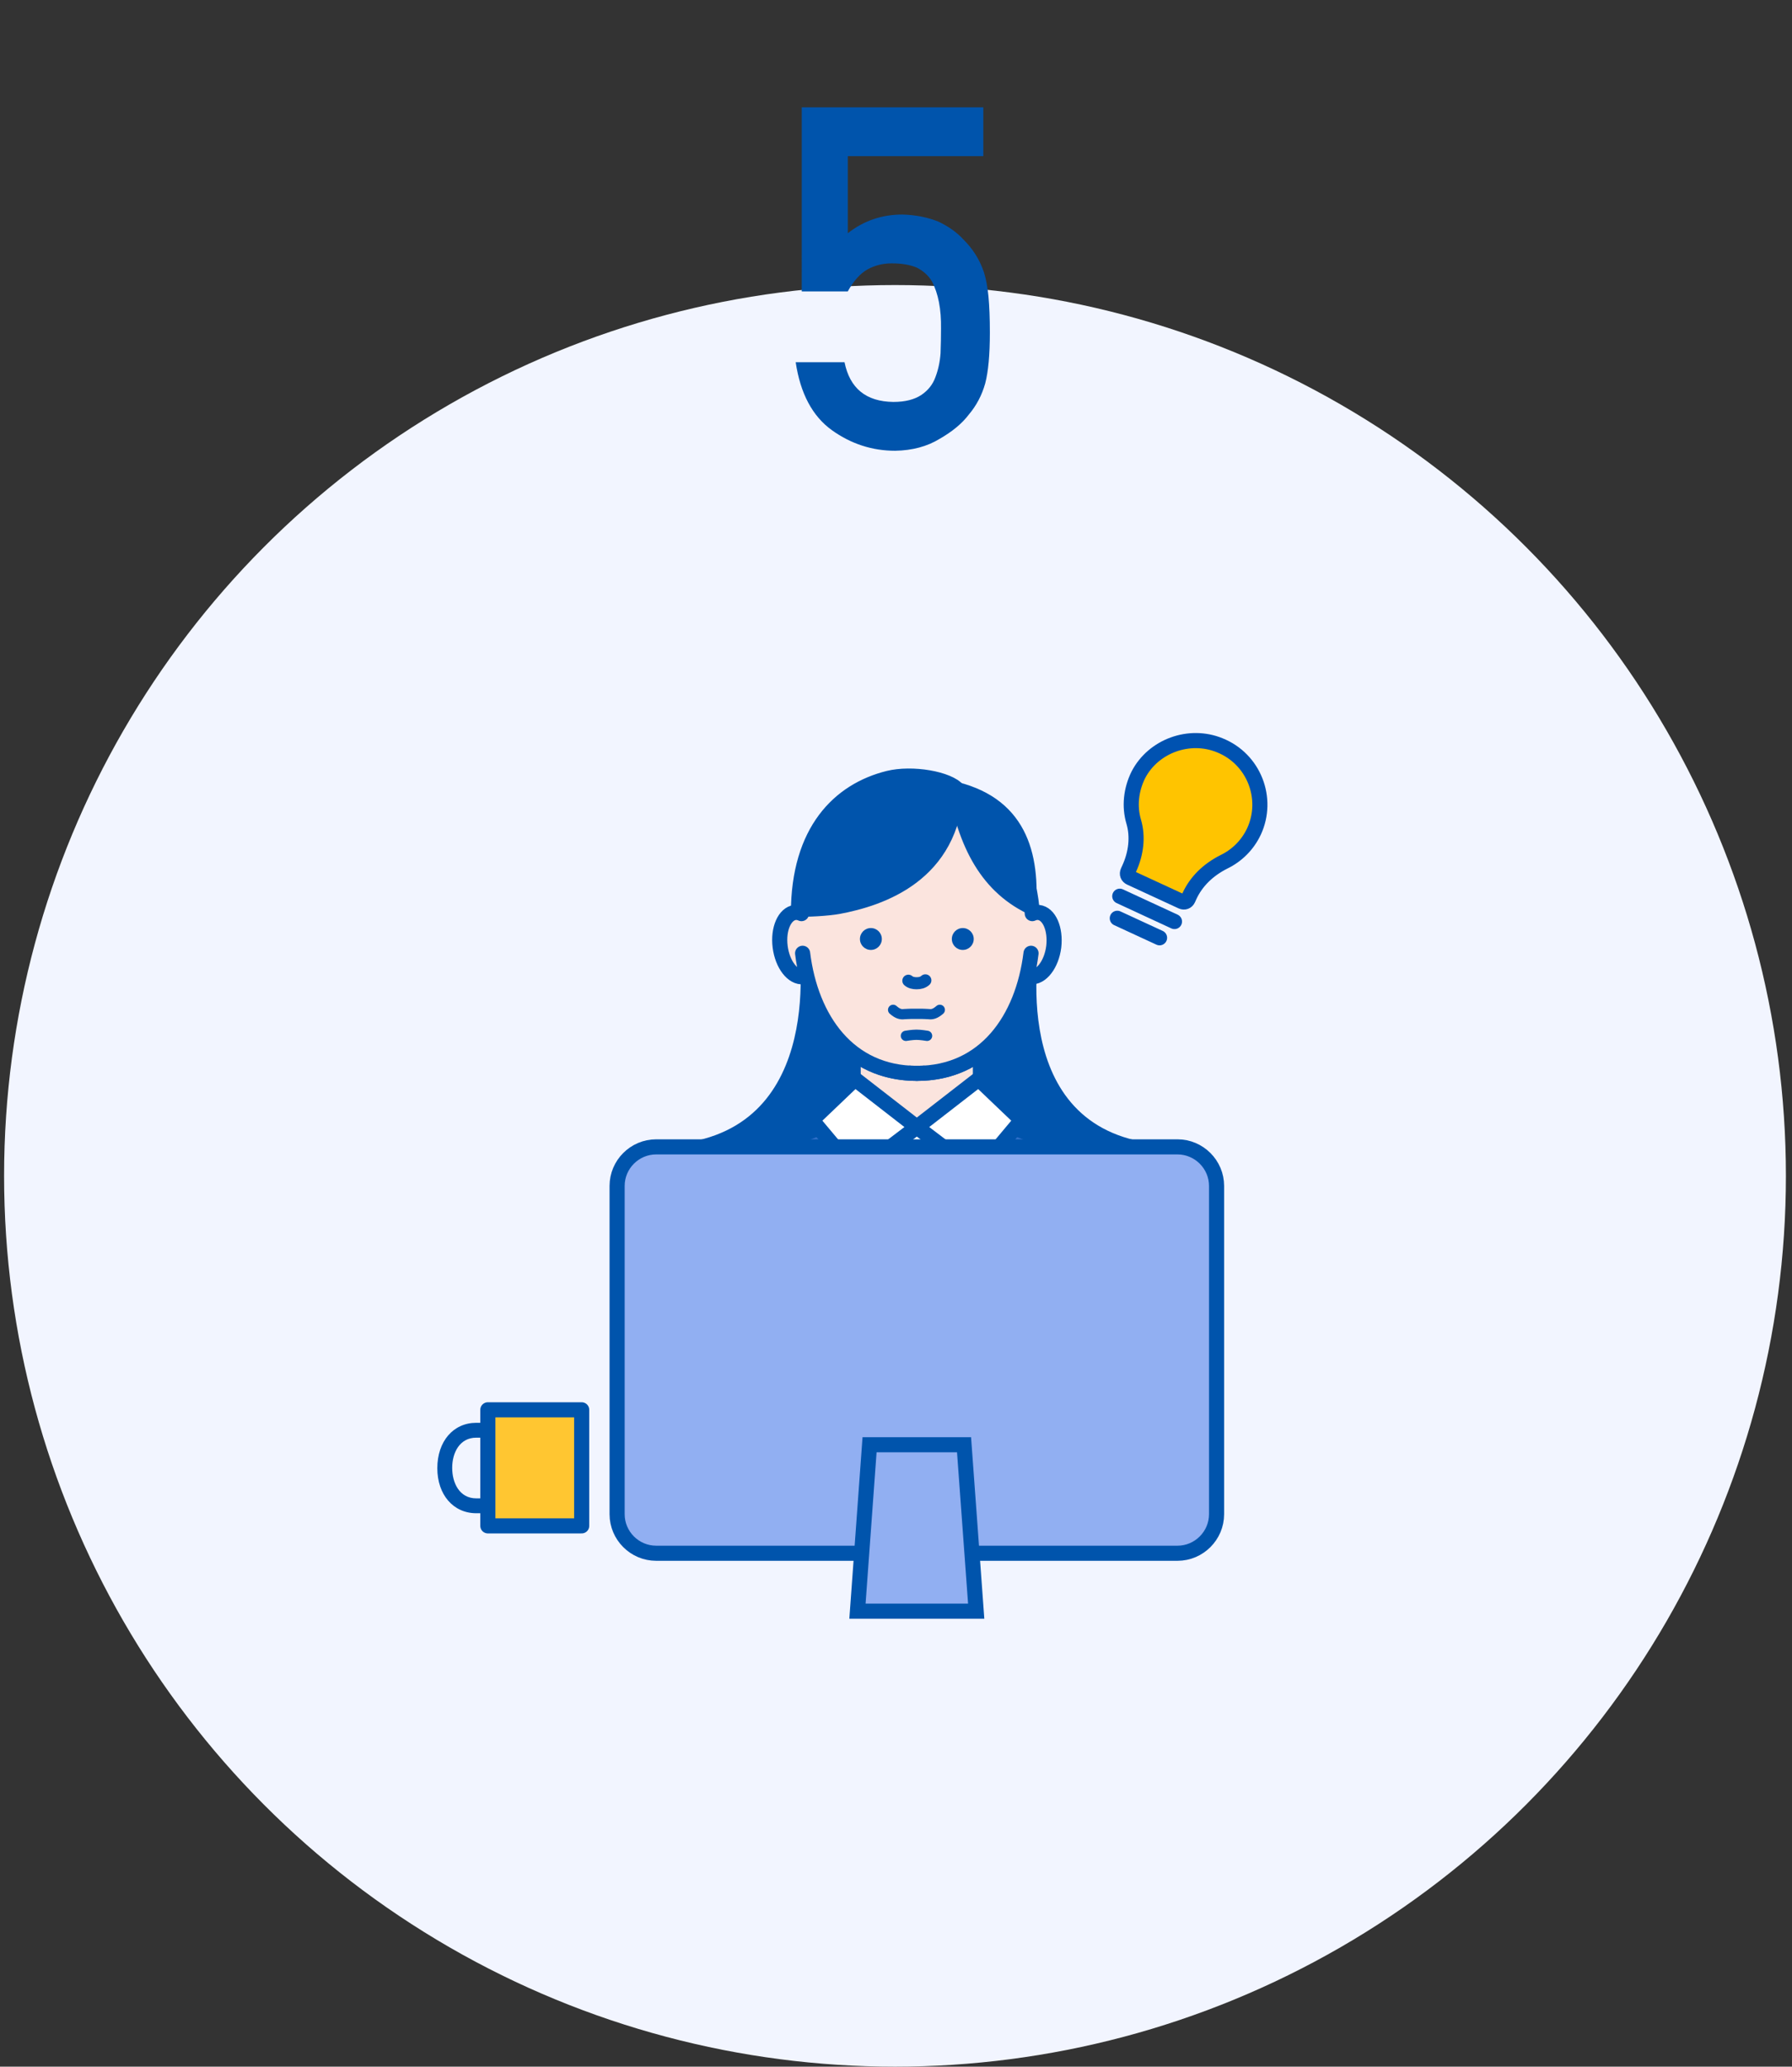
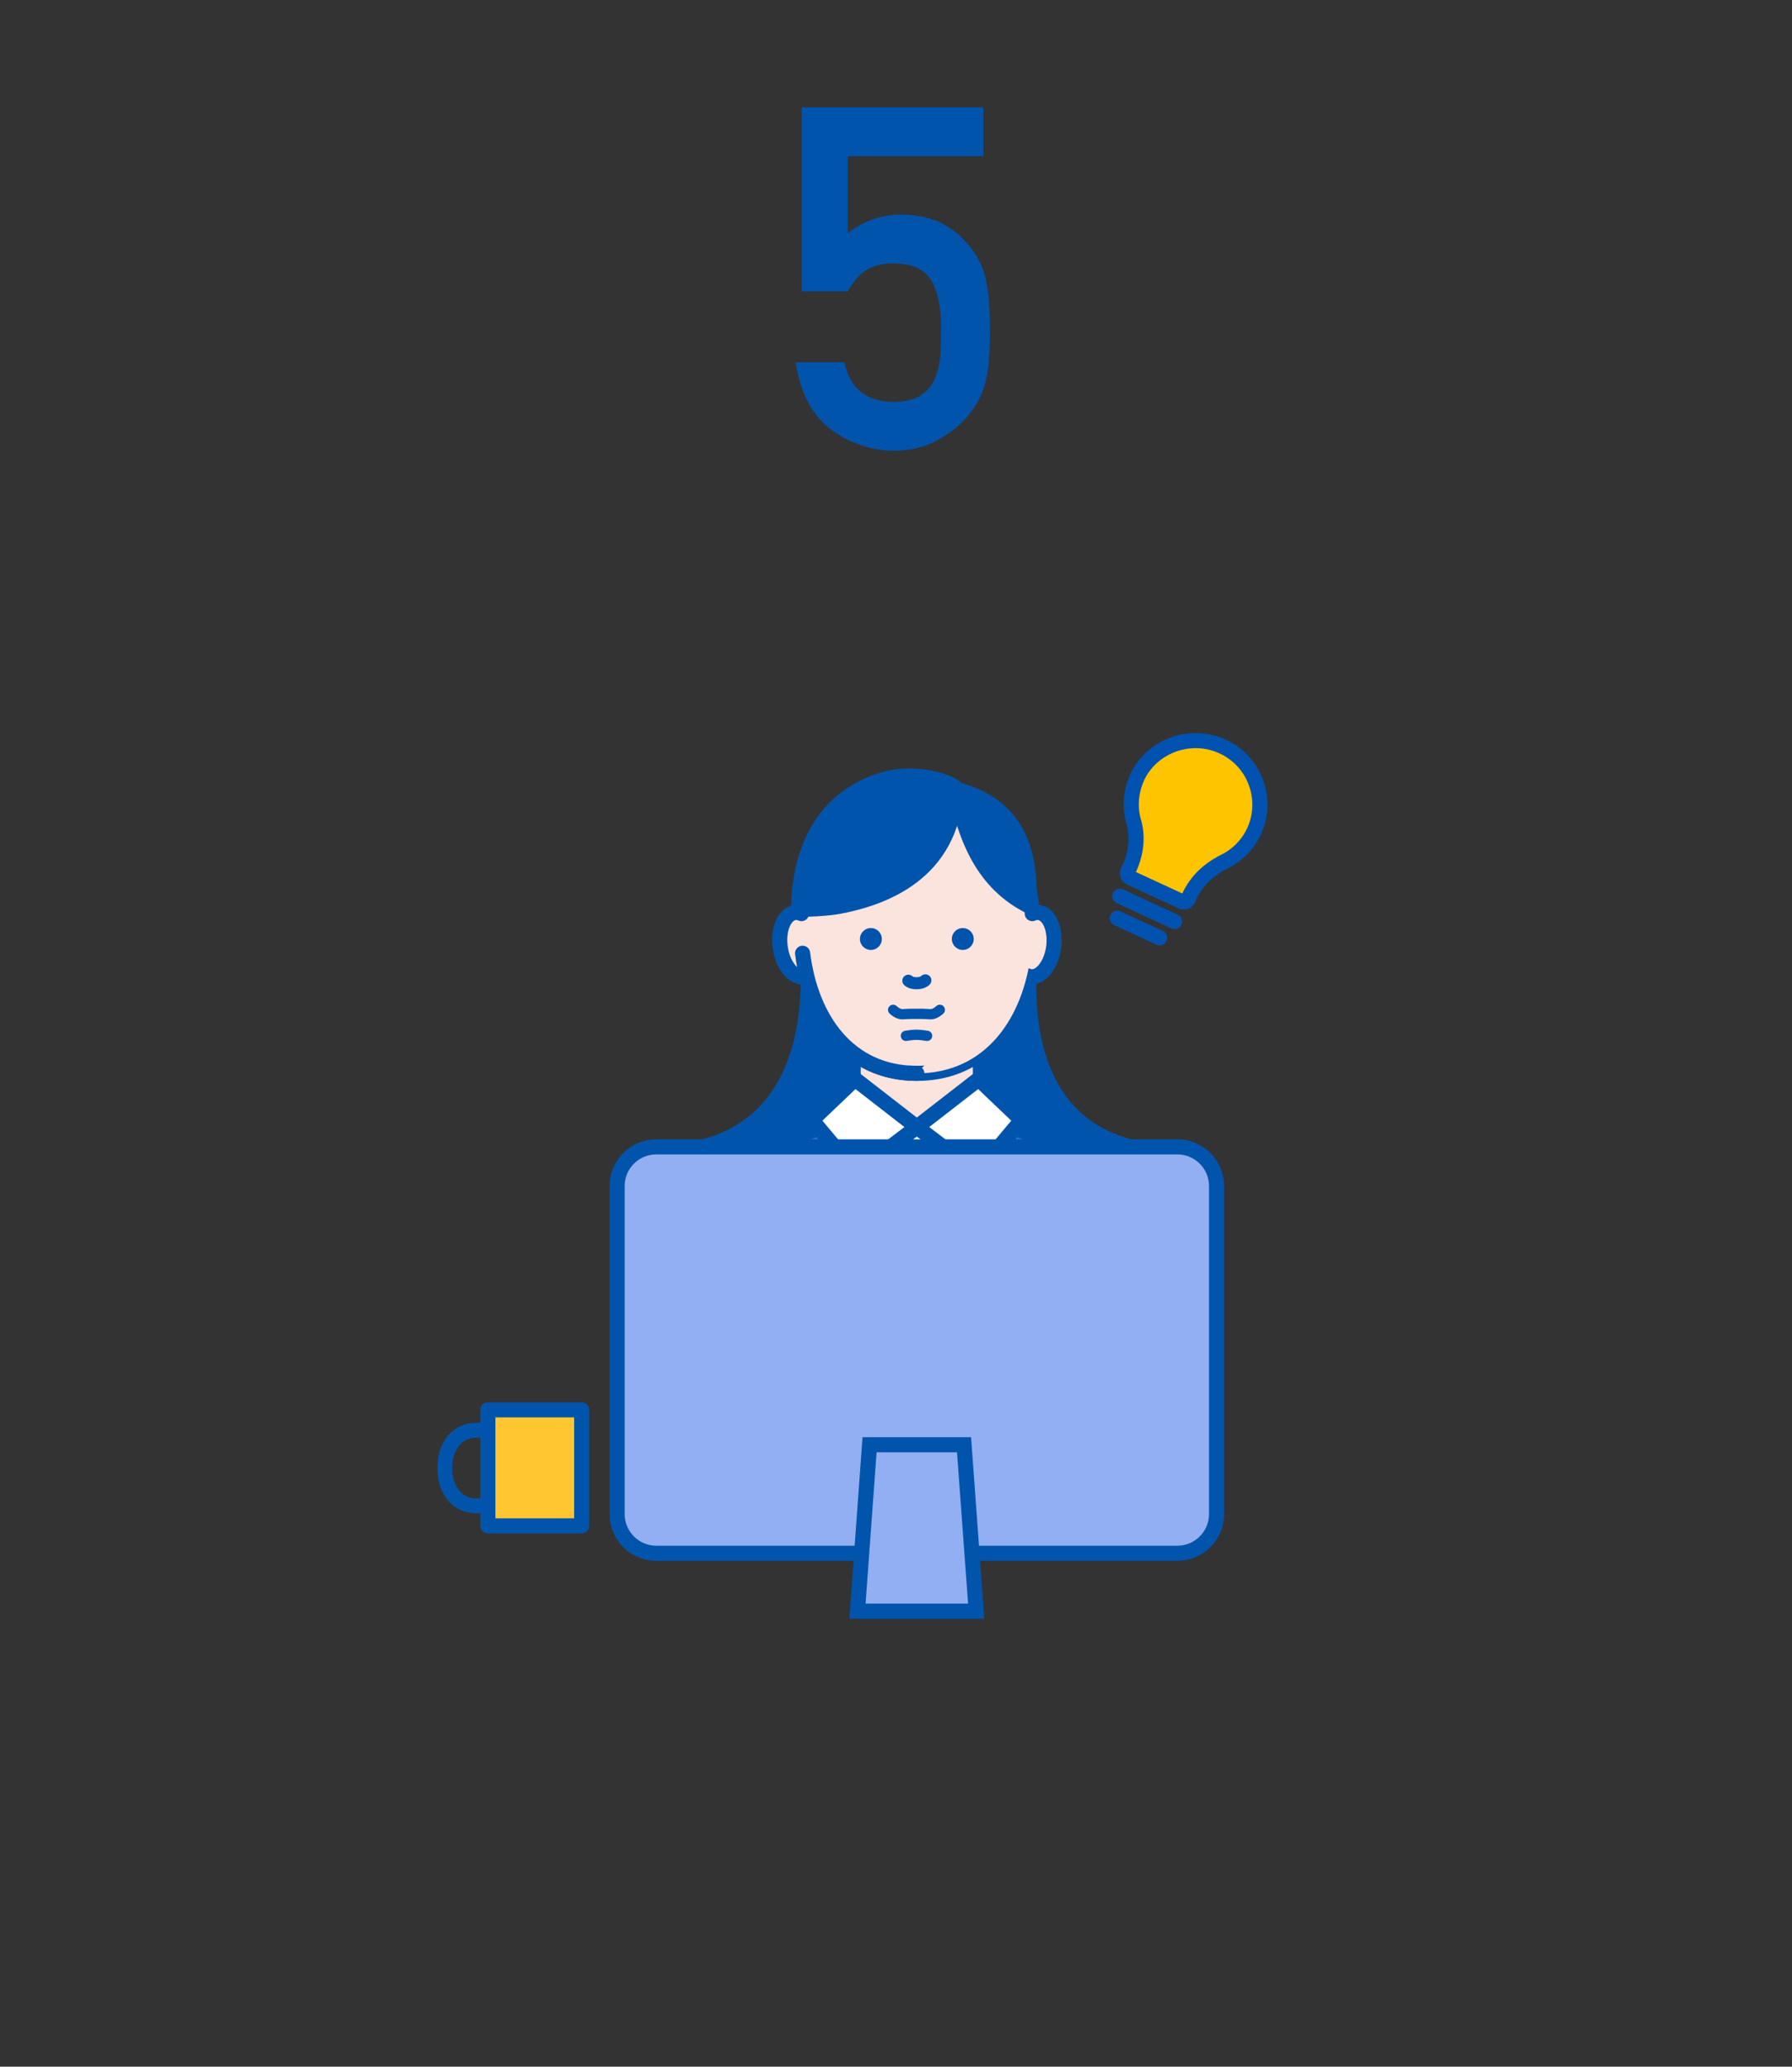
<svg xmlns="http://www.w3.org/2000/svg" fill="none" height="203" viewBox="0 0 176 203" width="176">
  <rect x="0" y="0" width="176" height="203" fill="#333333" stroke="none" />
  <clipPath id="a">
    <path d="m42.402 72h83v87h-83z" />
  </clipPath>
-   <circle cx="87.902" cy="115.5" fill="#f2f5ff" r="87.5" />
  <g clip-path="url(#a)">
    <g stroke-miterlimit="10">
      <path d="m123.159 81.672c1.496-3.236-.006-7.125-3.367-8.467-2.992-1.223-6.525.077-7.992 2.909-.718 1.449-.902 3.093-.451 4.607.428 1.455.244 3.099-.451 4.607l-.119.261c-.119.261-.024.511.232.629l5.047 2.333c.261.119.51.024.629-.232l.136-.303c.659-1.425 1.811-2.565 3.385-3.361 1.276-.618 2.327-1.651 2.951-2.986z" fill="#ffc400" stroke="#0052b1" stroke-linecap="round" stroke-linejoin="round" stroke-width="1.484" />
      <path d="m109.977 88.031 5.373 2.488" stroke="#0052b1" stroke-linecap="round" stroke-linejoin="round" stroke-width="1.484" />
      <path d="m109.734 90.198 4.151 1.918" stroke="#0052b1" stroke-linecap="round" stroke-linejoin="round" stroke-width="1.484" />
      <path d="m101.938 91.831-11.892-7.184-11.441 7.184s3.26 18.002-10.64 20.608c6.757 8.877 15.217 11.168 22.075 11.168 6.858 0 15.318-2.291 22.075-11.168-13.893-2.606-10.177-20.608-10.177-20.608z" fill="#0054ac" stroke="#0054ac" stroke-linecap="round" stroke-linejoin="round" stroke-width=".594" />
      <path d="m109.437 114.565-19.391-7.44-19.397 7.44c-3.289 1.55-4.429 5.919-5.047 9.476h24.438 24.438c-.612-3.557-1.746-7.926-5.041-9.476z" fill="#3171ca" stroke="#0054ac" stroke-linecap="round" stroke-linejoin="round" stroke-width="1.484" />
      <path d="m98.191 124.041.908-14.196-9.055-2.274-9.055 1.9 1.063 14.57z" fill="#fff" stroke="#0054ac" stroke-linejoin="round" stroke-width="1.484" />
      <path d="m90.045 119.92c.843 0 1.526-.683 1.526-1.525 0-.843-.683-1.526-1.526-1.526-.843 0-1.526.683-1.526 1.526 0 .842.683 1.525 1.526 1.525z" fill="#ffc631" stroke="#0054ac" stroke-linecap="round" stroke-linejoin="round" stroke-width="1.187" />
      <path d="m96.143 96.064h-12.201v14.647h12.201z" fill="#fbe4de" stroke="#0054ac" stroke-linecap="round" stroke-linejoin="round" stroke-width="1.187" />
      <path d="m102.008 89.628c-.213-.024-.421.024-.623.113-.445-7.024-4.928-11.756-11.334-11.756s-10.889 4.738-11.334 11.756c-.202-.089-.416-.137-.623-.113-1.033.119-1.692 1.621-1.472 3.366.22 1.746 1.235 3.064 2.268 2.945.125-.012.249-.048.362-.107 1.306 5.444 4.892 9.6 10.806 9.6 5.92 0 9.5-4.156 10.806-9.6.112.053.231.089.362.107 1.033.119 2.048-1.205 2.268-2.945.202-1.746-.451-3.254-1.485-3.366z" fill="#fbe4de" stroke="#0054ac" stroke-linecap="round" stroke-linejoin="round" stroke-width="1.484" />
    </g>
    <path d="m101.261 93.636c-.802 6.489-4.525 11.797-11.216 11.797z" fill="#fbe4de" />
-     <path d="m101.261 93.636c-.802 6.489-4.525 11.797-11.216 11.797" stroke="#0054ac" stroke-linecap="round" stroke-linejoin="round" stroke-miterlimit="10" stroke-width="1.484" />
    <path d="m78.828 93.636c.802 6.489 4.524 11.797 11.216 11.797z" fill="#fbe4de" />
    <path d="m78.828 93.636c.802 6.489 4.524 11.797 11.216 11.797" stroke="#0054ac" stroke-linecap="round" stroke-linejoin="round" stroke-miterlimit="10" stroke-width="1.484" />
    <path d="m83.971 105.998 6.074 4.714-5.937 4.506-4.352-5.195z" fill="#fff" stroke="#0054ac" stroke-miterlimit="10" stroke-width="1.484" />
    <path d="m96.119 105.998-6.074 4.714 5.937 4.506 4.352-5.195z" fill="#fff" stroke="#0054ac" stroke-miterlimit="10" stroke-width="1.484" />
    <path d="m101.421 89.658c.51-5.86-.944-11.239-8.093-12.7 1.033 6.199 3.337 10.58 8.093 12.7z" style="fill:#0054ac;stroke:#0054ac;stroke-width:.594;stroke-miterlimit:10;stroke-linecap:round;stroke-linejoin:round" />
    <path d="m94.379 77.278c-1.051-1.235-4.797-1.864-7.232-1.259-5.047 1.253-9.173 5.421-9.173 13.692 1.104.119 3.497-.053 4.447-.232 4.174-.784 11.536-3.141 11.958-12.201z" style="fill:#0054ac;stroke:#0054ac;stroke-width:.594;stroke-miterlimit:10;stroke-linecap:round;stroke-linejoin:round" />
    <path d="m90.883 96.296c-.226.208-.522.285-.855.285-.309 0-.594-.059-.814-.249" stroke="#0054ac" stroke-linecap="round" stroke-linejoin="round" stroke-miterlimit="10" stroke-width="1.187" />
    <path clip-rule="evenodd" d="m86.608 92.234c0 .594-.481 1.075-1.075 1.075-.594 0-1.075-.481-1.075-1.075 0-.594.481-1.075 1.075-1.075.594 0 1.075.481 1.075 1.075z" fill="#0054ac" fill-rule="evenodd" />
    <path clip-rule="evenodd" d="m95.634 92.234c0 .594-.481 1.075-1.075 1.075-.594 0-1.075-.481-1.075-1.075 0-.594.481-1.075 1.075-1.075.594 0 1.075.481 1.075 1.075z" fill="#0054ac" fill-rule="evenodd" />
    <path d="m92.302 99.193c-.422.368-.736.469-1.075.421-.101-.012-.718-.03-.718-.03h-.962s-.653.018-.754.03c-.338.048-.653-.048-1.075-.421" stroke="#0054ac" stroke-linecap="round" stroke-linejoin="round" stroke-miterlimit="10" stroke-width="1.009" />
    <path d="m91.051 101.746s-.629-.107-1.039-.107-1.039.107-1.039.107" stroke="#0054ac" stroke-linecap="round" stroke-linejoin="round" stroke-miterlimit="10" stroke-width="1.009" />
    <path d="m95.71 113.977h-11.394v11.394h11.394z" fill="#ffc631" />
    <path d="m91.46 119.677c0 .795-.647 1.448-1.449 1.448-.796 0-1.443-.647-1.443-1.448 0-.796.647-1.443 1.443-1.443.802-.006 1.449.641 1.449 1.443z" stroke="#0054ac" stroke-linecap="round" stroke-linejoin="round" stroke-miterlimit="10" stroke-width="1.187" />
    <path d="m48.455 148.639h-1.68c-2.25 0-3.824-1.817-3.824-4.423 0-2.642 1.573-4.459 3.824-4.459h1.68c.404 0 .73.326.73.73s-.327.73-.73.73h-1.68c-1.633 0-2.363 1.485-2.363 2.963 0 1.508.73 2.999 2.363 2.999h1.68c.404 0 .73.326.73.73s-.327.73-.73.73z" fill="#0054ac" />
    <path d="m57.129 138.48h-9.215v11.4h9.215z" style="fill:#ffc631;stroke:#0054ac;stroke-width:1.484;stroke-miterlimit:10;stroke-linecap:round;stroke-linejoin:round" />
    <path d="m115.649 152.57h-51.204c-2.114 0-3.836-1.728-3.836-3.836v-32.246c0-2.113 1.728-3.835 3.836-3.835h51.204c2.107 0 3.835 1.728 3.835 3.835v32.246c0 2.108-1.728 3.836-3.835 3.836z" fill="#91aff2" stroke="#0054ac" stroke-miterlimit="10" stroke-width="1.484" />
    <path d="m95.876 158.258h-11.661l1.188-16.346h9.28z" fill="#91aff2" stroke="#0054ac" stroke-miterlimit="10" stroke-width="1.484" />
  </g>
  <path d="m78.743 28.624h4.521c.566-1.025 1.209-1.744 1.928-2.157.719-.398 1.515-.597 2.387-.597.979 0 1.798.138 2.456.413.658.337 1.155.788 1.492 1.354.627 1.193.926 2.746.895 4.659 0 .78-.015 1.583-.046 2.41-.061.841-.23 1.622-.505 2.341-.26.719-.719 1.3-1.377 1.744-.689.459-1.607.689-2.754.689-2.678-.031-4.276-1.331-4.796-3.901h-4.796c.459 3.075 1.645 5.301 3.557 6.678 1.882 1.346 3.955 2.019 6.219 2.019 1.683-.031 3.136-.421 4.36-1.17 1.255-.719 2.211-1.515 2.869-2.387.75-.887 1.285-1.905 1.606-3.052.306-1.163.459-2.83.459-5.003 0-1.408-.046-2.593-.138-3.557-.092-.949-.245-1.752-.459-2.41-.413-1.209-1.086-2.272-2.019-3.19-.627-.688-1.446-1.27-2.456-1.744-1.071-.428-2.249-.658-3.534-.689-2.004 0-3.787.612-5.347 1.836v-7.573h13.31v-4.796h-17.831z" fill="#0054ac" />
</svg>